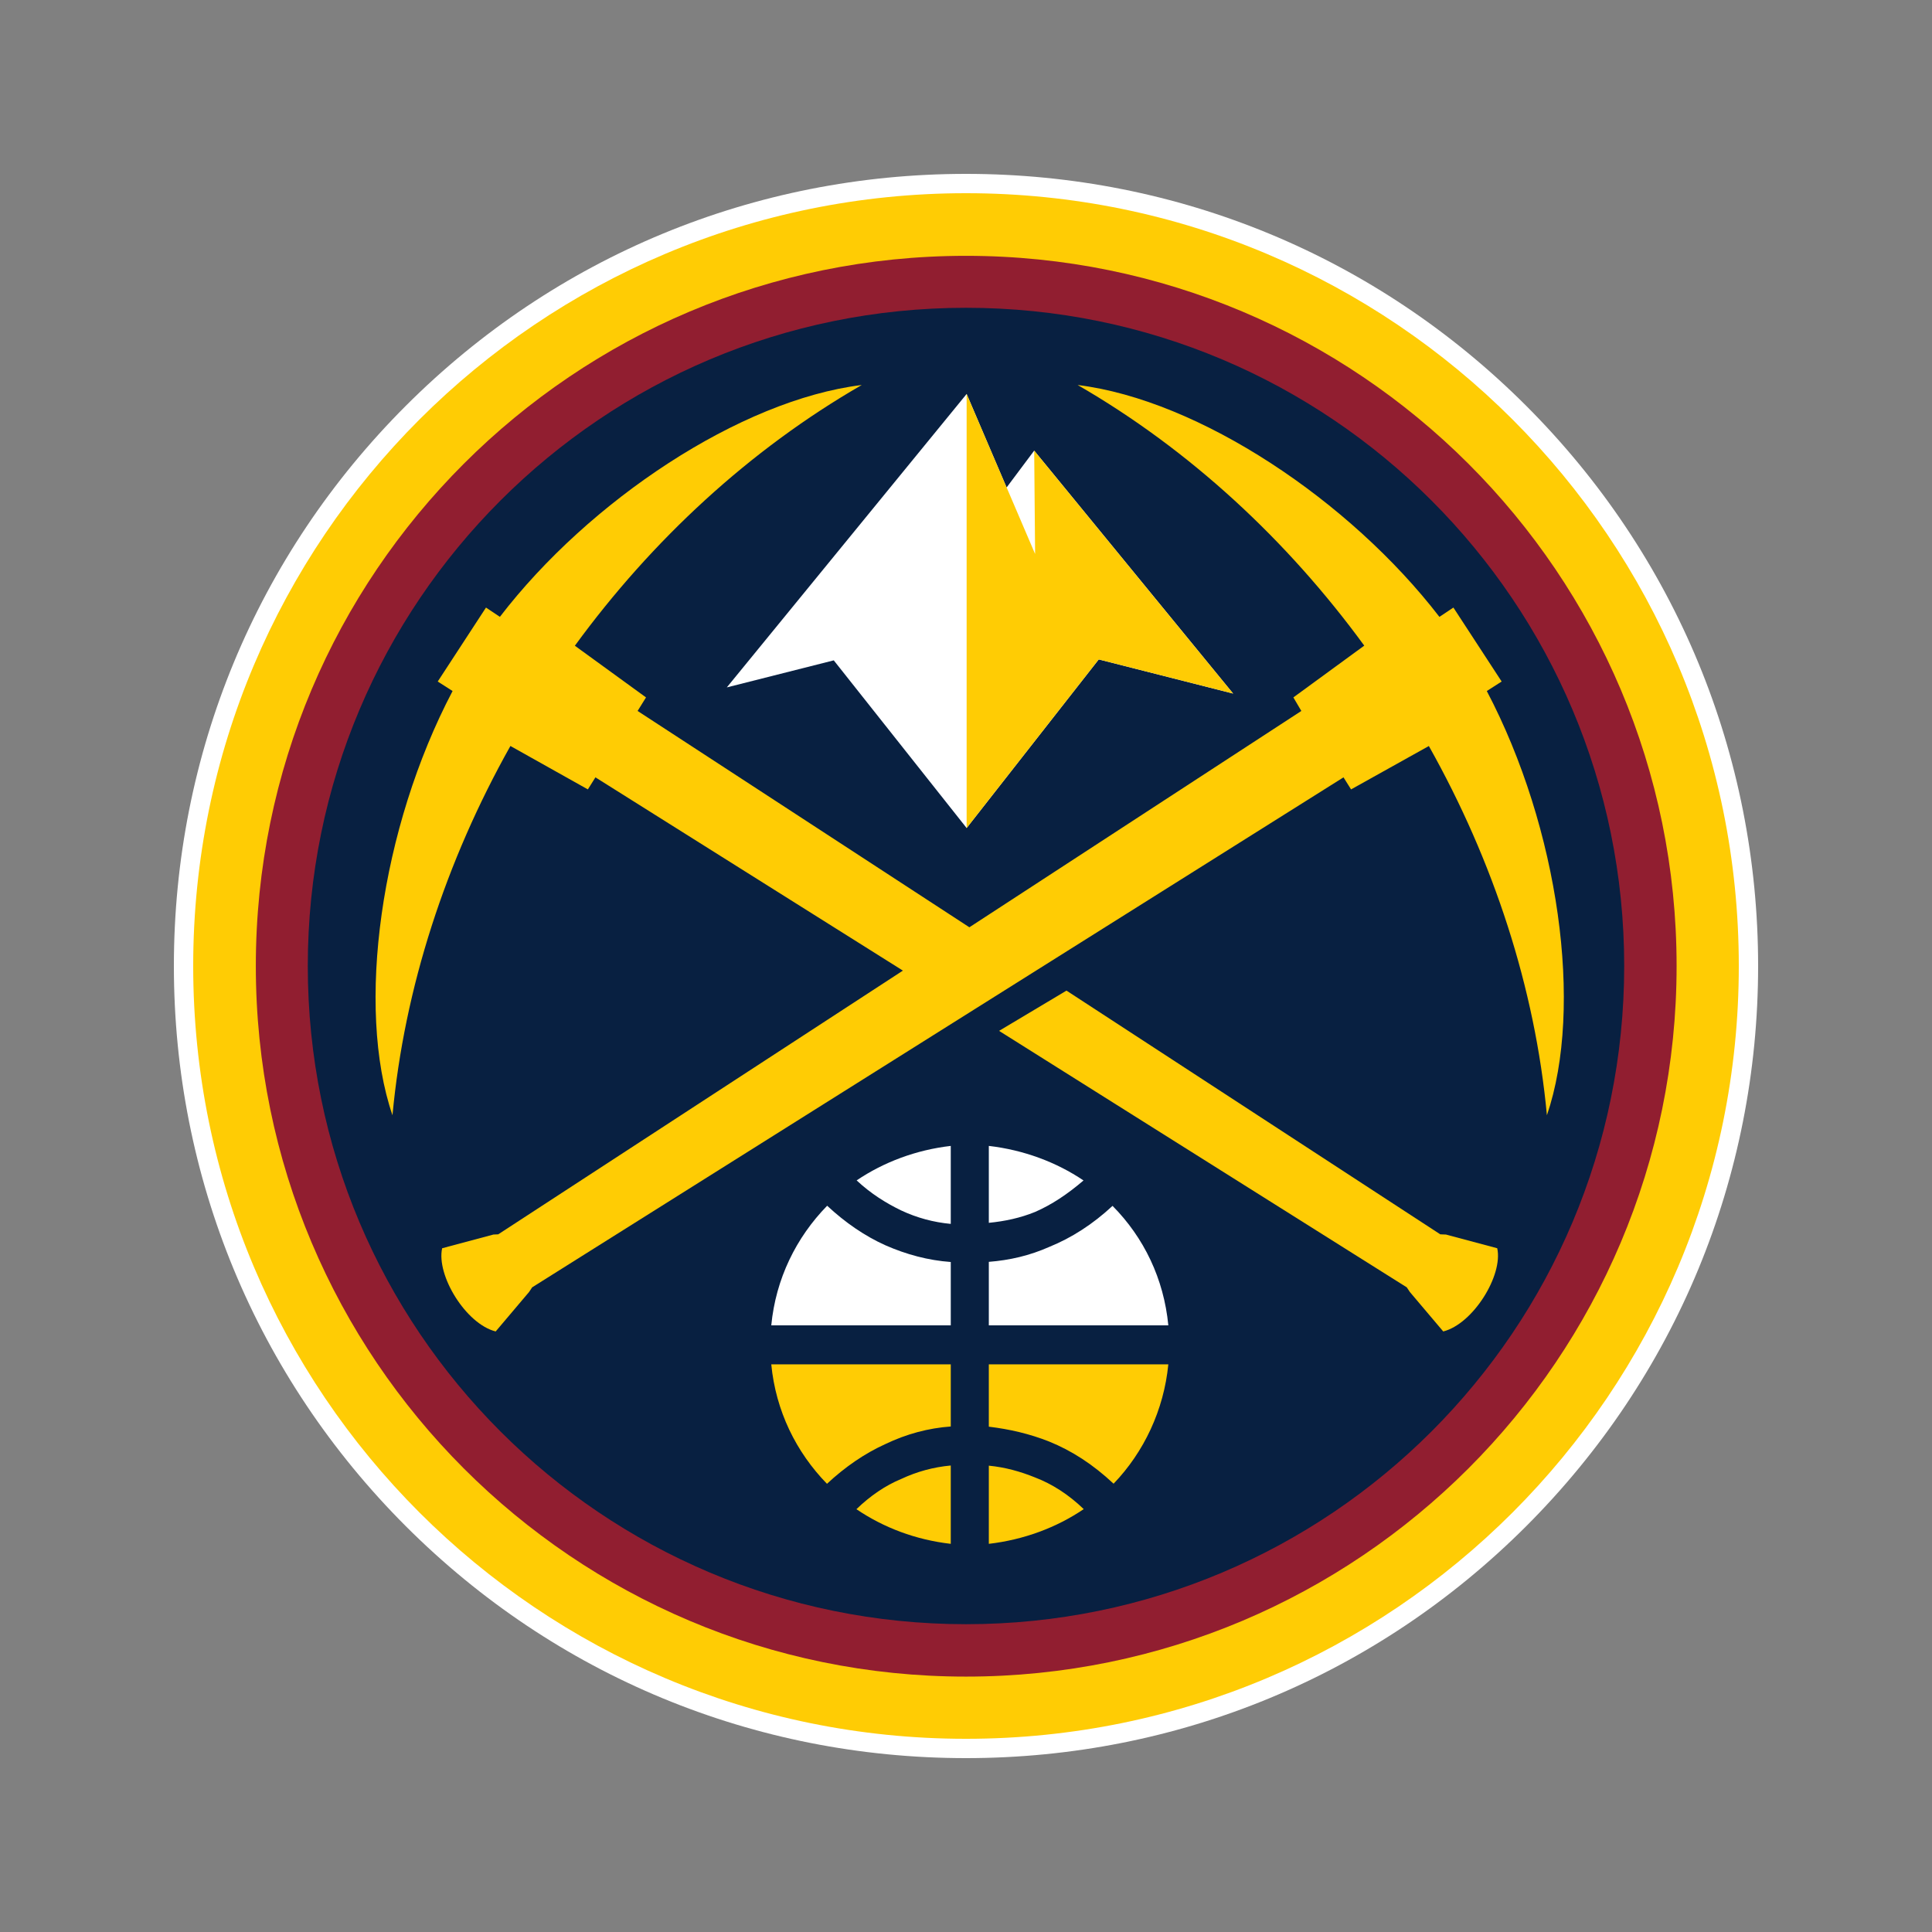
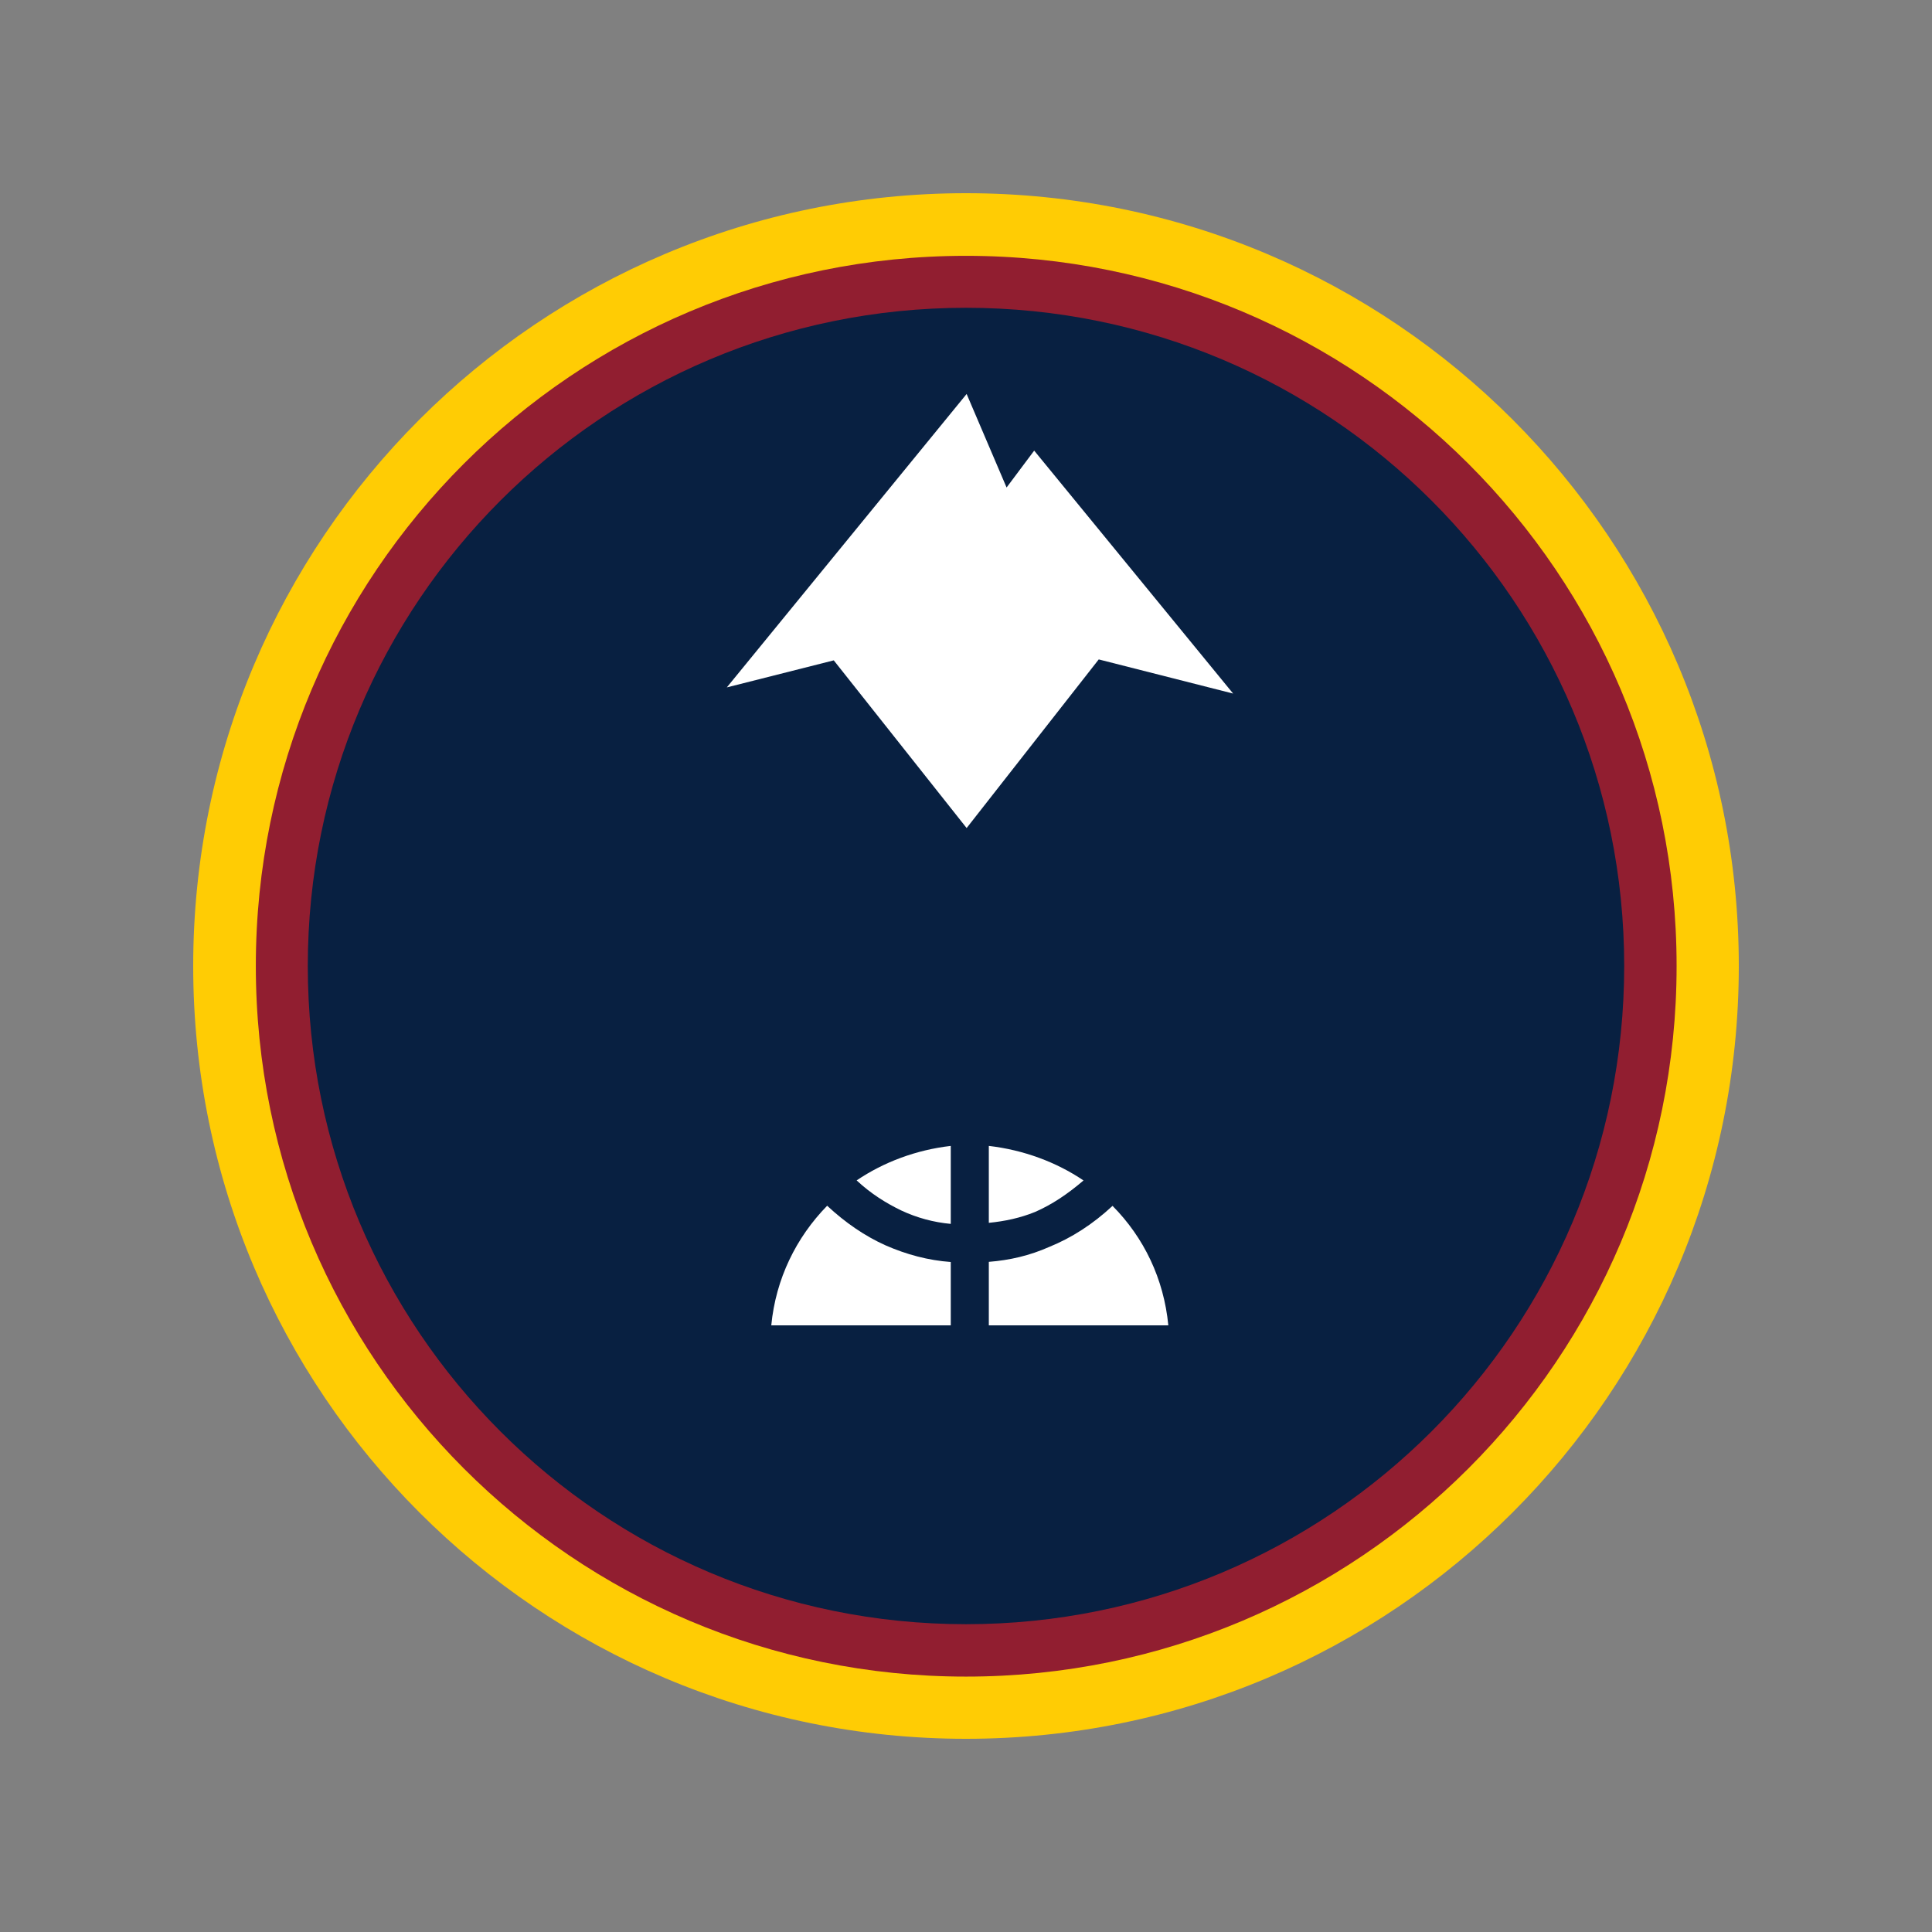
<svg xmlns="http://www.w3.org/2000/svg" version="1.1" id="den" x="0px" y="0px" width="500px" height="500px" viewBox="0 0 500 500" enable-background="new 0 0 500 500" xml:space="preserve">
  <rect x="0" y="0" width="500" height="500" fill="#808080" stroke="none" />
-   <path fill="#FFFFFF" d="M394.979,105.024C356.271,66.317,304.784,45,250,45c-54.782,0-106.269,21.317-144.976,60.024  S45,195.218,45,250c0,54.784,21.317,106.271,60.024,144.979C143.73,433.684,195.217,455,250,455  c54.785,0,106.272-21.316,144.979-60.021C433.684,356.272,455,304.785,455,250C455,195.217,433.684,143.73,394.979,105.024z" />
  <g id="group">
    <path fill-rule="evenodd" clip-rule="evenodd" fill="#FFCC04" d="M250,50c110.514,0,200,89.492,200,200   c0,110.514-89.486,200-200,200c-110.508,0-200-89.486-200-200C50,139.492,139.492,50,250,50L250,50z" />
    <path fill-rule="evenodd" clip-rule="evenodd" fill="#911E30" d="M250,66.208c101.543,0,183.903,82.25,183.903,183.792   c0,101.543-82.36,183.903-183.903,183.903c-101.542,0-183.793-82.36-183.793-183.903C66.207,148.458,148.458,66.208,250,66.208   L250,66.208z" />
    <path fill-rule="evenodd" clip-rule="evenodd" fill="#082041" d="M250,79.655c94.127,0,170.342,76.218,170.342,170.345   S344.127,420.342,250,420.342c-94.126,0-170.345-76.215-170.345-170.342S155.874,79.655,250,79.655L250,79.655z" />
    <path fill-rule="evenodd" clip-rule="evenodd" fill="#FFFFFF" d="M250.163,214.296l-34.387-43.396l-27.679,7l62.066-75.941   l10.339,24.206l7.144-9.545l51.485,62.873l-34.779-8.836L250.163,214.296L250.163,214.296z M199.605,343.006h46.453v-16.402   c-5.8-0.418-11.473-1.927-16.952-4.342c-5.27-2.369-10.342-5.842-15.037-10.217C206.058,320.245,200.772,330.92,199.605,343.006   L199.605,343.006z M287.925,312.078c-5.111,4.755-10.582,8.269-16.408,10.633c-5.056,2.238-10.179,3.426-15.61,3.855v16.439h46.456   C301.198,330.939,296.043,320.274,287.925,312.078L287.925,312.078z M255.906,296.561v19.906c4.227-0.417,8.145-1.263,11.986-2.823   c4.324-1.894,8.341-4.567,12.52-8.143C273.373,300.745,264.892,297.602,255.906,296.561L255.906,296.561z M221.696,305.486   c3.688,3.438,7.581,5.863,11.521,7.771c4.111,1.929,8.406,3.075,12.84,3.485v-20.182   C237.086,297.602,228.728,300.738,221.696,305.486L221.696,305.486z" />
-     <path fill-rule="evenodd" clip-rule="evenodd" fill="#FFCC04" d="M250.163,214.296V101.96l17.72,41.408l-0.237-26.747   l51.485,62.873l-34.779-8.836L250.163,214.296L250.163,214.296z M246.058,399.544v-20.272c-4.434,0.406-8.729,1.561-12.84,3.488   c-4.074,1.68-7.988,4.353-11.578,7.817C228.688,395.347,236.946,398.498,246.058,399.544L246.058,399.544z M214.022,384.006   c4.712-4.397,9.799-7.874,15.084-10.268c5.479-2.634,11.152-4.143,16.952-4.565v-16.079h-46.453   C200.771,365.154,206.04,375.813,214.022,384.006L214.022,384.006z M302.362,353.094h-46.456v16.128   c5.432,0.659,10.555,1.846,15.61,3.847c5.842,2.367,11.326,5.898,16.681,10.912C296.061,375.787,301.2,364.916,302.362,353.094   L302.362,353.094z M280.467,390.556c-3.969-3.813-8.23-6.521-12.574-8.183c-3.842-1.559-7.76-2.646-11.986-3.06v20.23   C264.921,398.498,273.42,395.342,280.467,390.556L280.467,390.556z M364.067,333.158l0.804,1.209l8.639,10.212   c7.753-1.96,15.517-14.546,13.973-21.532l-13.27-3.548l-1.471-0.057l-96.734-63.073l-17.448,10.418 M384.783,178.837l3.844-2.459   l-12.49-19.141l-3.528,2.354l-0.104,0.036c-23.112-30.013-62.137-56.11-93.612-59.99c28.99,16.735,54.25,40.171,74.174,67.452   l-18.343,13.402l2.061,3.504l-85.91,55.986l-85.864-55.986l2.177-3.504l-18.414-13.376c19.918-27.292,45.193-50.737,74.244-67.478   c-31.471,3.879-70.589,29.973-93.631,59.983l-0.083-0.029l-3.528-2.354l-12.49,19.141l3.842,2.458   c-18.657,35.491-25.099,81.857-15.554,109.794c3.062-32.939,13.788-65.787,30.521-95.571l20.044,11.237l1.958-3.118l79.574,50.016   l-104.727,68.249l-1.25,0.057l-13.266,3.548c-1.543,6.986,6.1,19.572,13.854,21.532l8.639-10.212l0.807-1.209l209.969-131.98   l1.958,3.118l20.131-11.227c16.746,29.781,27.493,62.624,30.553,95.561C409.884,260.693,403.44,214.328,384.783,178.837z" />
  </g>
</svg>